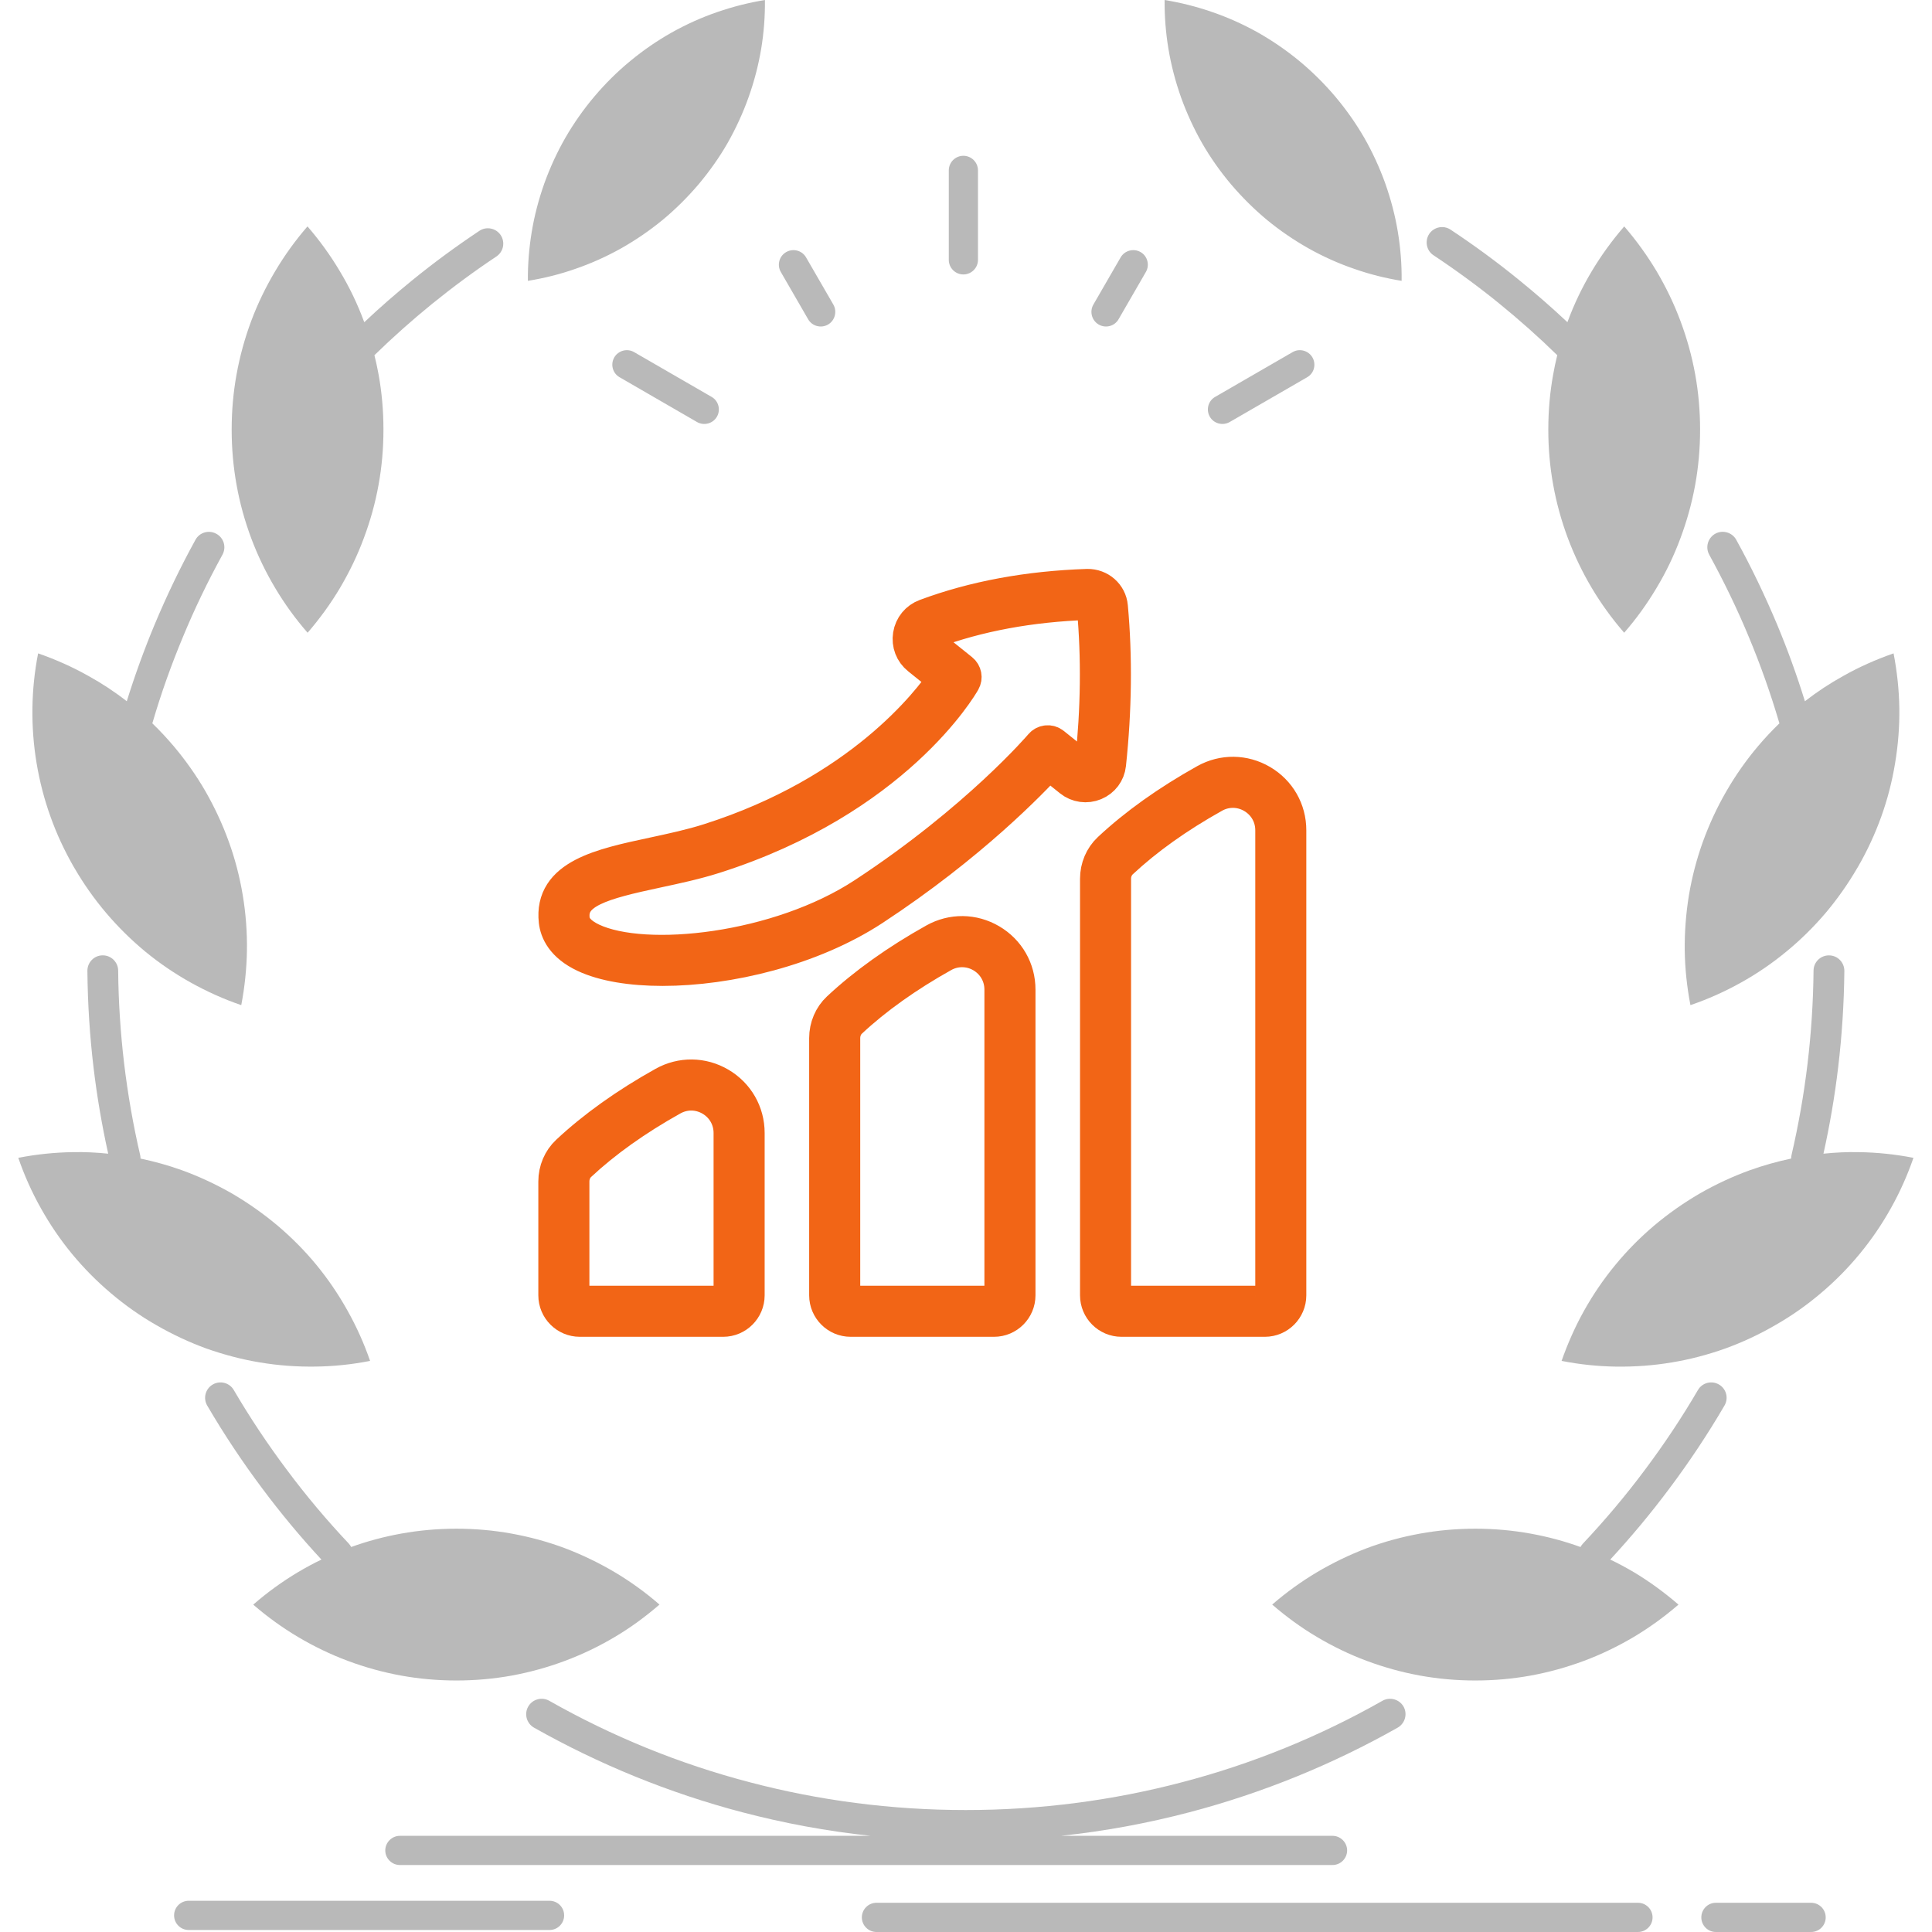
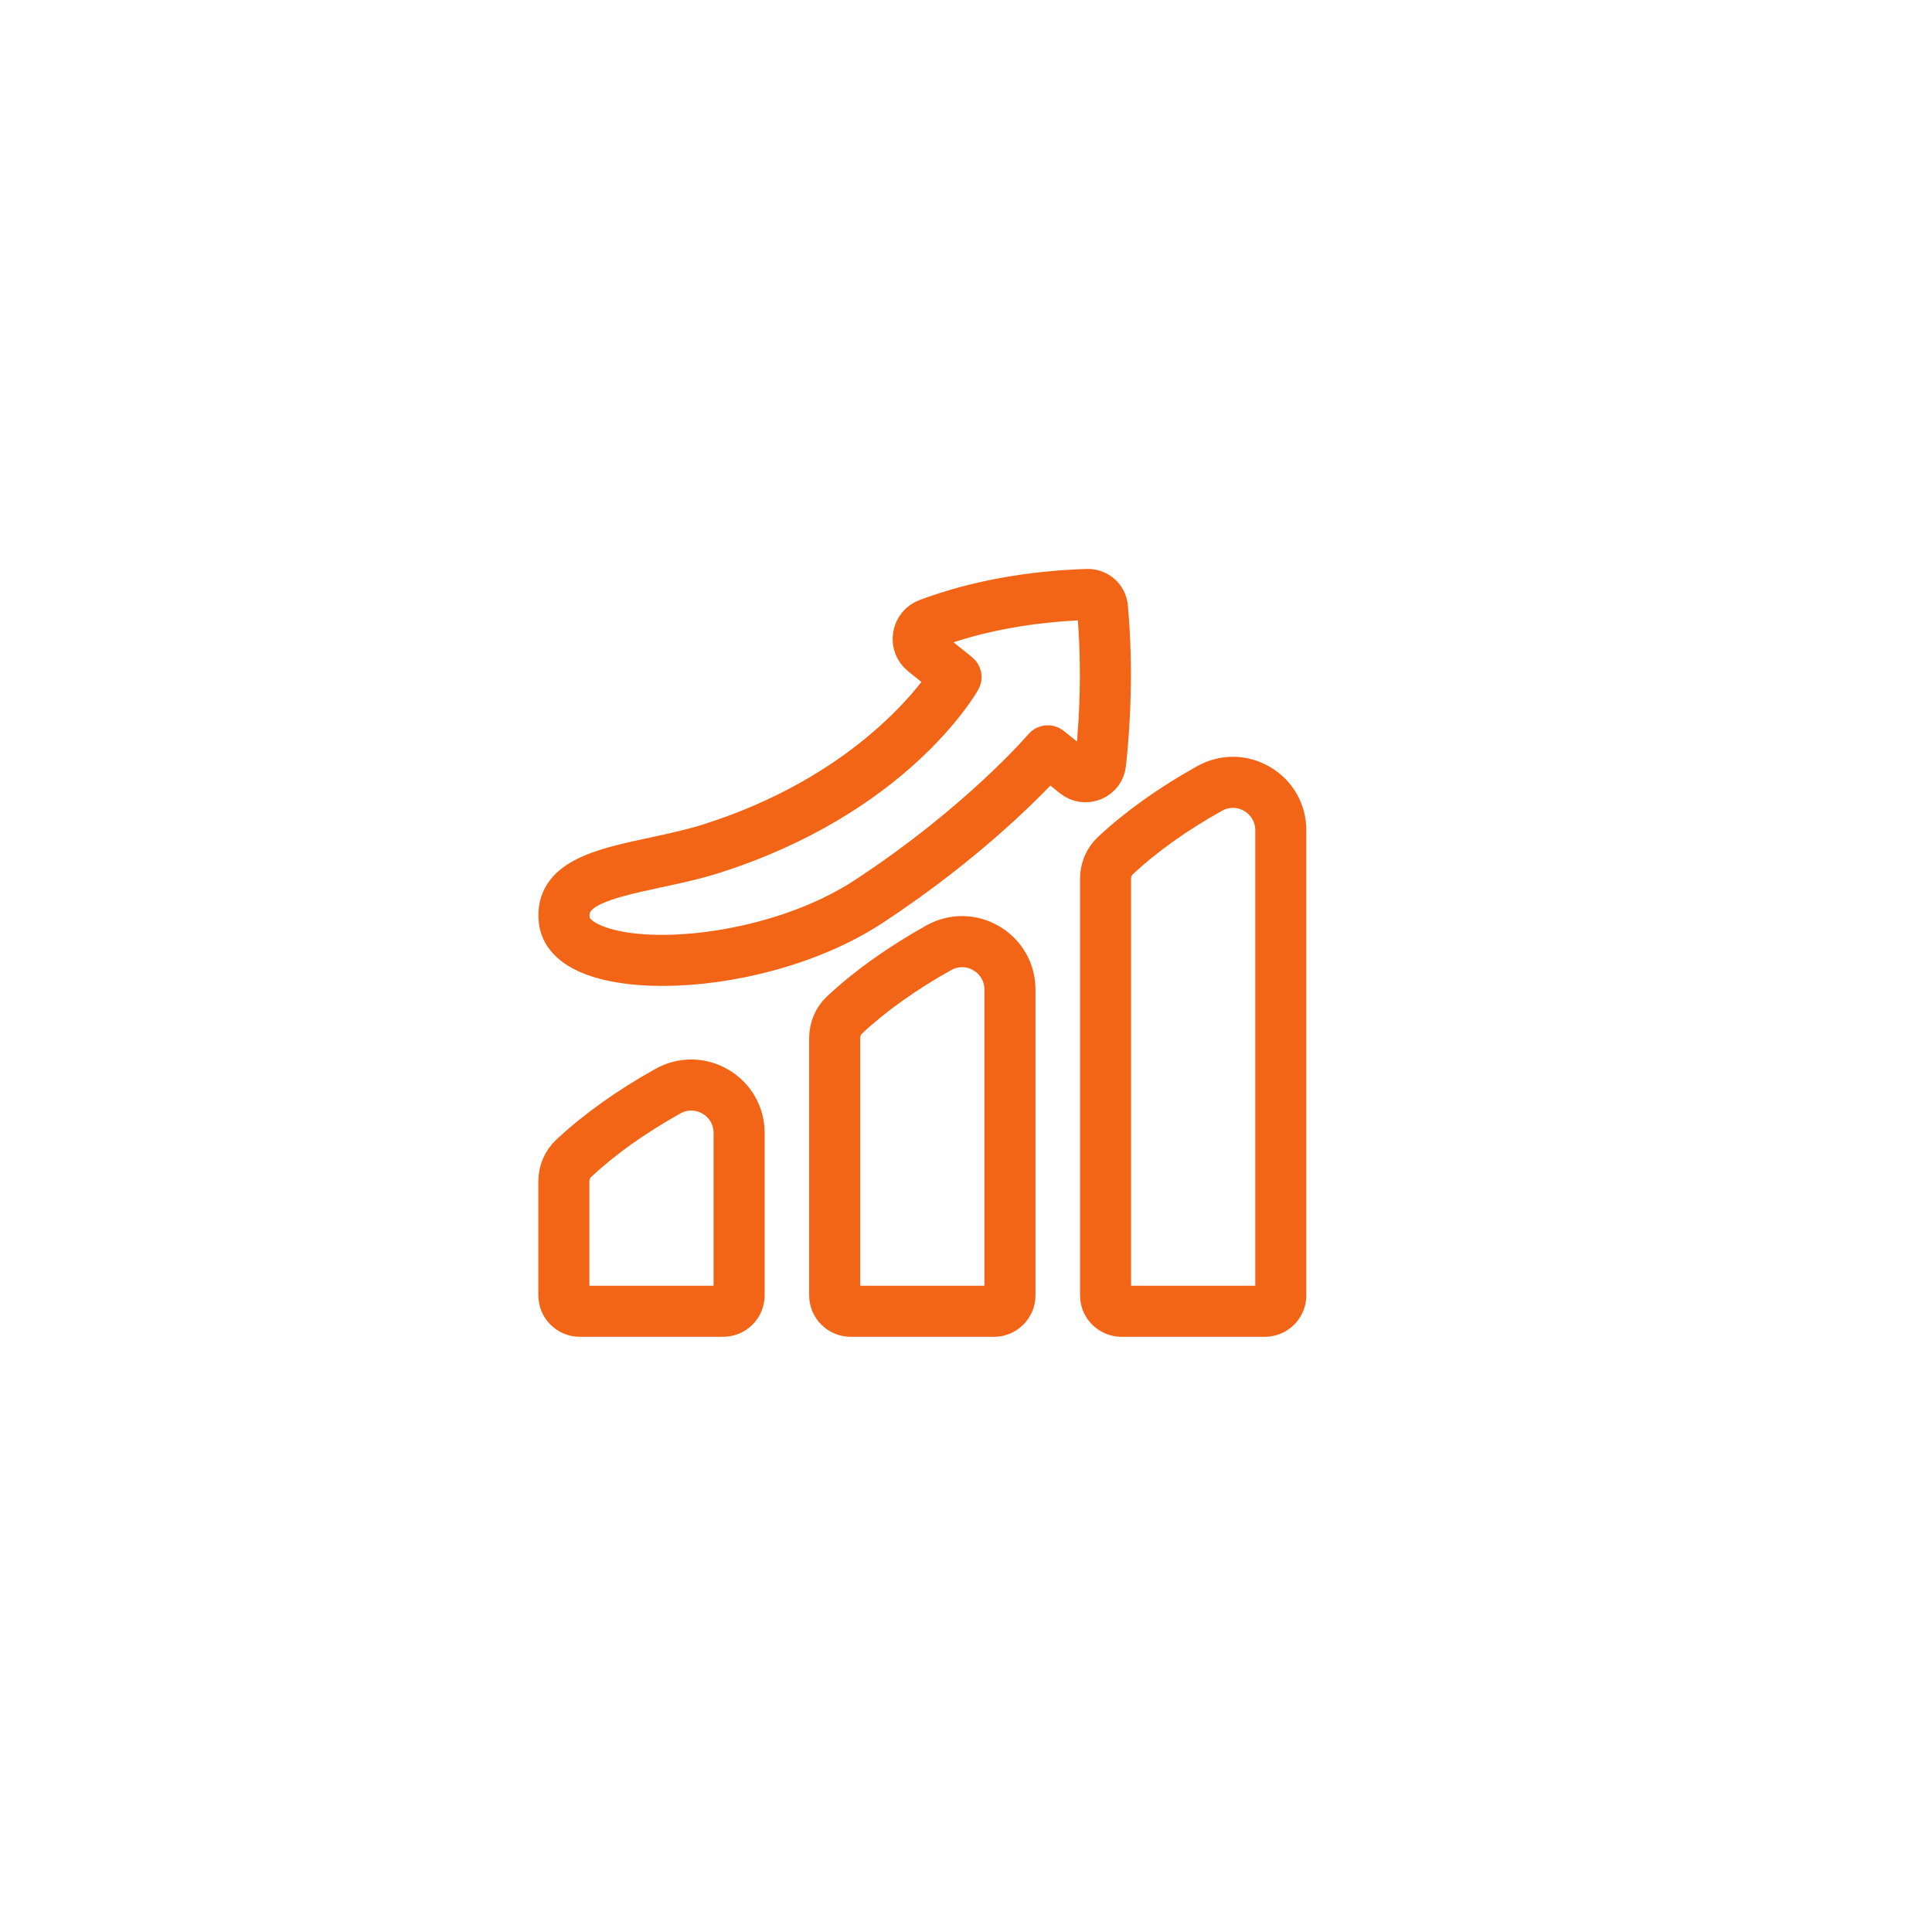
<svg xmlns="http://www.w3.org/2000/svg" width="55" height="55" viewBox="0 0 55 55" fill="none">
  <path d="M35.903 22.265C35.412 21.977 34.822 21.97 34.326 22.247C33.259 22.843 32.34 23.498 31.595 24.195C31.373 24.402 31.246 24.702 31.246 25.017V36.875C31.246 37.25 31.551 37.556 31.926 37.556H36.008C36.383 37.556 36.688 37.25 36.688 36.875V23.635C36.688 23.066 36.395 22.554 35.903 22.265ZM36.235 36.875C36.235 37.001 36.133 37.102 36.008 37.102H31.926C31.801 37.102 31.699 37.001 31.699 36.875V25.017C31.699 24.827 31.774 24.648 31.905 24.526C32.623 23.855 33.512 23.221 34.547 22.643C34.72 22.546 34.909 22.498 35.098 22.498C35.296 22.498 35.494 22.551 35.673 22.656C36.025 22.863 36.235 23.229 36.235 23.635V36.875ZM28.192 26.8C27.701 26.512 27.112 26.505 26.616 26.782C25.549 27.378 24.63 28.034 23.885 28.73C23.663 28.937 23.535 29.237 23.535 29.553V36.875C23.535 37.25 23.841 37.556 24.216 37.556H28.298C28.673 37.556 28.978 37.25 28.978 36.875V28.171C28.978 27.601 28.684 27.089 28.192 26.8ZM28.524 36.875C28.524 37.001 28.423 37.102 28.298 37.102H24.216C24.091 37.102 23.989 37.001 23.989 36.875V29.553C23.989 29.363 24.064 29.183 24.195 29.061C24.913 28.39 25.802 27.757 26.837 27.178C27.01 27.082 27.199 27.034 27.388 27.034C27.586 27.034 27.784 27.086 27.963 27.191C28.314 27.398 28.524 27.764 28.524 28.171V36.875ZM20.482 30.882C19.991 30.594 19.401 30.587 18.905 30.864C17.838 31.46 16.919 32.116 16.175 32.812C15.953 33.019 15.825 33.319 15.825 33.635V36.875C15.825 37.25 16.13 37.556 16.506 37.556H20.587C20.963 37.556 21.268 37.25 21.268 36.875V32.253C21.268 31.683 20.974 31.171 20.482 30.882ZM20.814 36.875C20.814 37.001 20.713 37.102 20.587 37.102H16.506C16.38 37.102 16.279 37.001 16.279 36.875V33.635C16.279 33.444 16.354 33.265 16.484 33.143C17.202 32.472 18.091 31.838 19.127 31.26C19.3 31.164 19.489 31.115 19.678 31.115C19.875 31.115 20.073 31.168 20.253 31.273C20.604 31.48 20.814 31.846 20.814 32.253V36.875ZM31.556 21.757C31.721 20.211 31.739 18.703 31.609 17.273C31.579 16.938 31.294 16.691 30.955 16.696C29.275 16.751 27.729 17.037 26.358 17.548C26.123 17.635 25.96 17.834 25.92 18.081C25.881 18.326 25.972 18.565 26.166 18.72L26.917 19.324C26.467 19.992 24.503 22.568 20.191 23.94C19.68 24.103 19.132 24.22 18.603 24.334C17.107 24.654 15.695 24.957 15.837 26.221C15.868 26.5 16.034 26.894 16.652 27.185C17.191 27.439 17.968 27.567 18.861 27.567C20.728 27.567 23.099 27.006 24.853 25.855C27.622 24.038 29.358 22.23 29.854 21.685L30.49 22.195C30.678 22.346 30.934 22.381 31.157 22.288C31.381 22.195 31.53 21.996 31.556 21.757ZM31.105 21.708C31.094 21.813 31.016 21.856 30.983 21.87C30.911 21.899 30.833 21.889 30.773 21.841L29.97 21.197C29.874 21.119 29.734 21.134 29.655 21.227C29.637 21.248 27.843 23.351 24.604 25.476C22.172 27.073 18.371 27.493 16.845 26.775C16.502 26.613 16.314 26.41 16.288 26.171C16.196 25.356 17.144 25.11 18.698 24.777C19.238 24.661 19.796 24.542 20.328 24.373C25.466 22.738 27.338 19.523 27.415 19.386C27.47 19.29 27.446 19.167 27.36 19.098L26.45 18.367C26.357 18.292 26.362 18.192 26.368 18.153C26.374 18.113 26.402 18.016 26.516 17.973C27.841 17.48 29.339 17.203 30.97 17.149H30.975C31.068 17.149 31.149 17.222 31.157 17.314C31.285 18.714 31.267 20.192 31.105 21.708Z" fill="#F26516" stroke="#F26516" />
-   <path fill-rule="evenodd" clip-rule="evenodd" d="M34.222 4.077C34.456 4.483 34.731 4.875 35.047 5.25C35.362 5.619 35.703 5.957 36.065 6.258C36.438 6.565 36.836 6.836 37.248 7.069C37.67 7.306 38.108 7.502 38.553 7.654C38.994 7.809 39.445 7.921 39.901 7.995C39.907 7.536 39.871 7.069 39.795 6.609C39.719 6.143 39.597 5.68 39.435 5.22C39.273 4.77 39.073 4.334 38.835 3.918C38.602 3.516 38.326 3.121 38.012 2.749C37.697 2.377 37.354 2.039 36.991 1.738C36.619 1.43 36.223 1.16 35.811 0.926C35.388 0.69 34.951 0.494 34.506 0.342C34.065 0.189 33.61 0.074 33.154 0C33.15 0.46 33.186 0.926 33.262 1.386C33.34 1.853 33.46 2.316 33.623 2.776C33.785 3.225 33.985 3.661 34.222 4.077ZM19.885 5.25C20.199 4.875 20.477 4.483 20.71 4.077C20.946 3.661 21.148 3.225 21.308 2.775C21.472 2.316 21.592 1.853 21.67 1.386C21.746 0.926 21.781 0.46 21.776 0C21.322 0.074 20.867 0.189 20.426 0.341C19.981 0.493 19.543 0.69 19.121 0.926C18.708 1.159 18.313 1.43 17.941 1.738C17.576 2.038 17.234 2.377 16.92 2.748C16.605 3.12 16.33 3.516 16.097 3.918C15.858 4.334 15.659 4.77 15.496 5.22C15.334 5.679 15.212 6.143 15.136 6.609C15.06 7.069 15.023 7.535 15.028 7.995C15.485 7.921 15.938 7.809 16.379 7.654C16.823 7.502 17.261 7.306 17.684 7.069C18.096 6.836 18.493 6.565 18.867 6.258C19.229 5.957 19.57 5.619 19.885 5.25ZM10.372 9.172C10.811 8.756 11.271 8.357 11.744 7.972C12.354 7.475 12.992 7.008 13.646 6.572C13.847 6.437 14.121 6.494 14.254 6.694C14.388 6.897 14.332 7.167 14.131 7.302C13.495 7.725 12.884 8.178 12.295 8.655C11.731 9.114 11.183 9.601 10.659 10.112C10.705 10.291 10.743 10.477 10.777 10.659C10.869 11.163 10.916 11.687 10.916 12.231C10.916 12.772 10.869 13.296 10.777 13.8C10.683 14.324 10.541 14.831 10.358 15.318C10.176 15.812 9.946 16.285 9.679 16.738C9.412 17.187 9.106 17.607 8.769 17.999L8.756 18.012C8.411 17.617 8.1 17.187 7.833 16.738C7.566 16.291 7.336 15.815 7.15 15.318C6.969 14.831 6.827 14.324 6.734 13.8C6.643 13.296 6.595 12.772 6.595 12.231C6.595 11.687 6.643 11.163 6.734 10.659C6.829 10.135 6.969 9.628 7.15 9.142C7.334 8.648 7.564 8.175 7.833 7.722C8.098 7.275 8.402 6.853 8.74 6.461L8.755 6.447C9.1 6.846 9.408 7.272 9.675 7.722C9.944 8.168 10.174 8.645 10.358 9.142L10.372 9.172ZM4.344 20.568L4.336 20.591C4.547 20.794 4.748 21.011 4.941 21.237C5.277 21.636 5.583 22.066 5.848 22.525C6.115 22.992 6.339 23.475 6.514 23.962C6.694 24.459 6.825 24.97 6.91 25.48C6.998 26.007 7.037 26.535 7.03 27.055C7.021 27.576 6.967 28.1 6.868 28.614C6.372 28.445 5.892 28.228 5.436 27.975C4.98 27.721 4.542 27.424 4.131 27.086C3.739 26.761 3.364 26.393 3.022 25.99C2.687 25.595 2.385 25.169 2.118 24.709L2.099 24.678C1.834 24.215 1.612 23.739 1.44 23.255C1.261 22.759 1.129 22.248 1.043 21.734C0.955 21.21 0.916 20.683 0.923 20.162C0.93 19.641 0.983 19.121 1.085 18.6C1.582 18.773 2.062 18.986 2.518 19.243C2.897 19.452 3.262 19.692 3.609 19.963C3.84 19.222 4.104 18.495 4.398 17.789C4.746 16.957 5.135 16.146 5.564 15.368C5.679 15.155 5.946 15.078 6.159 15.196C6.372 15.311 6.45 15.578 6.333 15.791C5.918 16.548 5.541 17.326 5.21 18.127C4.878 18.922 4.587 19.736 4.344 20.568ZM3.991 32.887C3.997 32.917 4.001 32.951 4.001 32.982C4.398 33.066 4.79 33.174 5.176 33.313C5.662 33.489 6.142 33.712 6.609 33.979C7.07 34.249 7.501 34.554 7.899 34.888C8.306 35.233 8.678 35.608 9.006 36.007C9.339 36.413 9.636 36.849 9.892 37.309C10.149 37.765 10.365 38.249 10.536 38.742C10.018 38.844 9.494 38.898 8.974 38.904C8.453 38.911 7.927 38.874 7.402 38.786C6.888 38.702 6.378 38.566 5.879 38.391C5.395 38.215 4.915 37.992 4.445 37.721C3.986 37.458 3.554 37.153 3.157 36.815C2.748 36.47 2.38 36.095 2.05 35.696C1.716 35.291 1.42 34.855 1.163 34.395C0.906 33.938 0.69 33.455 0.521 32.961C1.038 32.86 1.562 32.806 2.082 32.799C2.414 32.792 2.747 32.809 3.08 32.843C2.901 32.032 2.76 31.21 2.662 30.382C2.556 29.493 2.497 28.577 2.488 27.64C2.486 27.397 2.681 27.197 2.921 27.197C3.164 27.194 3.362 27.39 3.364 27.63C3.372 28.516 3.43 29.401 3.534 30.28C3.641 31.166 3.793 32.038 3.991 32.887ZM9.929 43.942C9.956 43.972 9.979 44.006 9.998 44.04C10.456 43.874 10.934 43.746 11.423 43.658C11.927 43.567 12.451 43.519 12.992 43.519C13.534 43.519 14.06 43.567 14.562 43.658C15.084 43.753 15.595 43.891 16.082 44.074C16.573 44.26 17.048 44.49 17.5 44.757C17.948 45.024 18.37 45.328 18.759 45.666L18.774 45.679C18.375 46.024 17.951 46.335 17.505 46.599C17.057 46.866 16.58 47.096 16.081 47.282C15.595 47.464 15.084 47.606 14.564 47.701C14.06 47.792 13.534 47.84 12.992 47.84C12.451 47.84 11.927 47.792 11.423 47.701C10.899 47.606 10.39 47.464 9.903 47.282C9.411 47.099 8.936 46.869 8.485 46.602C8.037 46.335 7.615 46.031 7.224 45.693L7.211 45.679C7.606 45.335 8.034 45.024 8.484 44.756C8.7 44.628 8.923 44.506 9.151 44.398C8.556 43.756 7.993 43.08 7.466 42.373C6.901 41.619 6.377 40.831 5.899 40.014C5.777 39.804 5.847 39.537 6.055 39.415C6.264 39.293 6.533 39.361 6.655 39.571C7.116 40.358 7.623 41.119 8.168 41.846C8.712 42.576 9.3 43.276 9.929 43.942ZM48.337 39.571C48.458 39.361 48.729 39.293 48.937 39.415C49.145 39.537 49.216 39.804 49.092 40.014C48.614 40.832 48.09 41.619 47.525 42.373C46.998 43.08 46.433 43.756 45.84 44.398C46.07 44.506 46.293 44.628 46.511 44.756C46.957 45.023 47.383 45.335 47.782 45.679L47.767 45.693C47.376 46.031 46.954 46.335 46.508 46.602C46.056 46.869 45.581 47.099 45.09 47.282C44.601 47.464 44.092 47.606 43.57 47.701C43.066 47.792 42.541 47.84 41.998 47.84C41.457 47.84 40.933 47.792 40.429 47.701C39.906 47.606 39.397 47.464 38.91 47.282C38.414 47.099 37.938 46.866 37.488 46.599C37.042 46.335 36.616 46.024 36.217 45.679L36.232 45.666C36.623 45.328 37.044 45.024 37.492 44.757C37.945 44.49 38.418 44.26 38.91 44.074C39.398 43.891 39.905 43.753 40.429 43.658C40.933 43.567 41.457 43.519 41.998 43.519C42.541 43.519 43.066 43.567 43.568 43.658C44.058 43.746 44.535 43.874 44.993 44.04C45.012 44.006 45.035 43.972 45.064 43.942C45.691 43.276 46.281 42.576 46.825 41.846C47.37 41.119 47.877 40.358 48.337 39.571ZM51.628 27.63C51.629 27.39 51.829 27.194 52.069 27.198C52.312 27.198 52.505 27.397 52.505 27.64C52.495 28.577 52.435 29.493 52.329 30.382C52.231 31.21 52.09 32.032 51.91 32.843C52.244 32.809 52.579 32.792 52.91 32.799C53.431 32.806 53.955 32.86 54.472 32.961C54.301 33.455 54.087 33.938 53.83 34.395C53.573 34.855 53.276 35.291 52.941 35.696C52.613 36.095 52.243 36.471 51.835 36.815C51.436 37.154 51.005 37.458 50.544 37.721C50.077 37.992 49.597 38.215 49.11 38.391C48.614 38.567 48.103 38.702 47.589 38.786C47.065 38.874 46.538 38.911 46.017 38.905C45.497 38.898 44.972 38.844 44.455 38.742C44.628 38.249 44.842 37.765 45.097 37.309C45.355 36.849 45.652 36.413 45.987 36.008C46.315 35.609 46.685 35.233 47.092 34.888C47.489 34.554 47.92 34.249 48.384 33.979C48.849 33.712 49.33 33.489 49.817 33.313C50.203 33.175 50.594 33.066 50.99 32.982C50.99 32.952 50.993 32.918 51 32.887C51.196 32.039 51.352 31.166 51.457 30.281C51.562 29.402 51.619 28.516 51.628 27.63ZM48.658 15.791C48.542 15.578 48.619 15.311 48.832 15.193C49.043 15.078 49.312 15.155 49.428 15.368C49.858 16.146 50.246 16.957 50.595 17.789C50.889 18.495 51.153 19.222 51.382 19.963C51.731 19.692 52.096 19.452 52.474 19.243C52.929 18.986 53.411 18.773 53.906 18.6C54.006 19.118 54.062 19.642 54.07 20.162C54.077 20.683 54.036 21.21 53.948 21.734C53.864 22.248 53.732 22.759 53.553 23.256C53.379 23.739 53.159 24.216 52.892 24.679L52.873 24.709C52.606 25.169 52.304 25.595 51.971 25.991C51.628 26.393 51.254 26.761 50.858 27.086C50.451 27.424 50.013 27.721 49.557 27.975C49.1 28.229 48.62 28.445 48.123 28.614C48.024 28.1 47.968 27.576 47.961 27.055C47.955 26.535 47.995 26.008 48.081 25.48C48.167 24.97 48.299 24.459 48.478 23.962C48.654 23.476 48.874 22.995 49.144 22.529C49.411 22.066 49.716 21.633 50.052 21.237C50.245 21.008 50.446 20.795 50.656 20.592L50.649 20.568C50.404 19.736 50.115 18.922 49.783 18.127C49.452 17.329 49.073 16.548 48.658 15.791ZM40.811 7.268C40.608 7.137 40.554 6.863 40.686 6.66C40.821 6.46 41.093 6.403 41.295 6.538C41.96 6.978 42.605 7.451 43.225 7.955C43.705 8.344 44.171 8.749 44.621 9.172L44.633 9.141C44.817 8.644 45.047 8.168 45.314 7.721C45.583 7.272 45.892 6.846 46.237 6.447L46.251 6.46C46.589 6.853 46.893 7.275 47.16 7.721C47.427 8.174 47.657 8.648 47.84 9.141C48.022 9.628 48.164 10.135 48.259 10.659C48.35 11.163 48.398 11.687 48.398 12.231C48.398 12.772 48.35 13.296 48.259 13.8C48.164 14.324 48.022 14.831 47.84 15.318C47.657 15.815 47.427 16.291 47.158 16.738C46.891 17.187 46.582 17.617 46.237 18.012L46.224 17.998C45.886 17.606 45.581 17.187 45.314 16.738C45.045 16.285 44.818 15.811 44.633 15.318C44.451 14.831 44.31 14.324 44.216 13.8C44.124 13.296 44.077 12.772 44.077 12.231C44.077 11.687 44.124 11.163 44.216 10.659C44.248 10.477 44.287 10.291 44.332 10.112C43.802 9.594 43.247 9.101 42.672 8.634C42.077 8.151 41.453 7.694 40.811 7.268ZM27.01 4.851C27.01 4.621 27.197 4.435 27.425 4.435C27.654 4.435 27.841 4.621 27.841 4.851V7.397C27.841 7.627 27.654 7.813 27.425 7.813C27.197 7.813 27.01 7.627 27.01 7.397V4.851ZM36.798 10.024C36.996 9.909 37.25 9.98 37.363 10.176C37.476 10.375 37.409 10.629 37.211 10.74L35.005 12.015C34.807 12.127 34.554 12.059 34.441 11.863C34.327 11.663 34.395 11.41 34.594 11.298L36.798 10.024ZM17.64 10.74C17.441 10.629 17.373 10.375 17.486 10.176C17.599 9.98 17.853 9.909 18.052 10.024L20.257 11.298C20.454 11.41 20.524 11.663 20.409 11.863C20.296 12.059 20.042 12.127 19.844 12.015L17.64 10.74ZM31.903 7.326C32.018 7.13 32.272 7.062 32.471 7.177C32.667 7.289 32.735 7.546 32.621 7.742L31.844 9.087C31.731 9.287 31.476 9.354 31.278 9.239C31.08 9.124 31.012 8.871 31.126 8.671L31.903 7.326ZM22.228 7.742C22.114 7.546 22.182 7.289 22.38 7.177C22.578 7.062 22.833 7.13 22.946 7.326L23.724 8.671C23.837 8.871 23.769 9.124 23.573 9.239C23.374 9.354 23.12 9.287 23.005 9.087L22.228 7.742ZM11.384 53.093C11.156 53.093 10.968 52.907 10.968 52.677C10.968 52.451 11.156 52.262 11.384 52.262H24.785C23.539 52.13 22.319 51.903 21.134 51.592C19.036 51.041 17.045 50.223 15.201 49.182C14.99 49.06 14.917 48.793 15.037 48.583C15.155 48.374 15.424 48.299 15.635 48.417C17.413 49.425 19.332 50.213 21.355 50.74C23.309 51.254 25.368 51.528 27.494 51.528C29.621 51.528 31.68 51.254 33.637 50.74C35.659 50.213 37.579 49.425 39.357 48.417C39.567 48.299 39.836 48.374 39.956 48.583C40.074 48.793 40 49.06 39.79 49.182C37.948 50.223 35.955 51.041 33.857 51.592C32.672 51.903 31.452 52.13 30.206 52.262H37.934C38.162 52.262 38.35 52.451 38.35 52.677C38.35 52.907 38.162 53.093 37.934 53.093H11.384ZM24.951 55C24.723 55 24.535 54.814 24.535 54.584C24.535 54.354 24.723 54.168 24.951 54.168H46.629C46.859 54.168 47.045 54.354 47.045 54.584C47.045 54.814 46.859 55 46.629 55H24.951ZM48.847 55C48.619 55 48.433 54.814 48.433 54.584C48.433 54.354 48.619 54.168 48.847 54.168H51.558C51.788 54.168 51.974 54.354 51.974 54.584C51.974 54.814 51.788 55 51.558 55H48.847ZM5.372 54.943C5.142 54.943 4.956 54.757 4.956 54.527C4.956 54.297 5.142 54.111 5.372 54.111H15.644C15.874 54.111 16.06 54.297 16.06 54.527C16.06 54.757 15.874 54.943 15.644 54.943H5.372Z" fill="#B9B9B9" />
</svg>